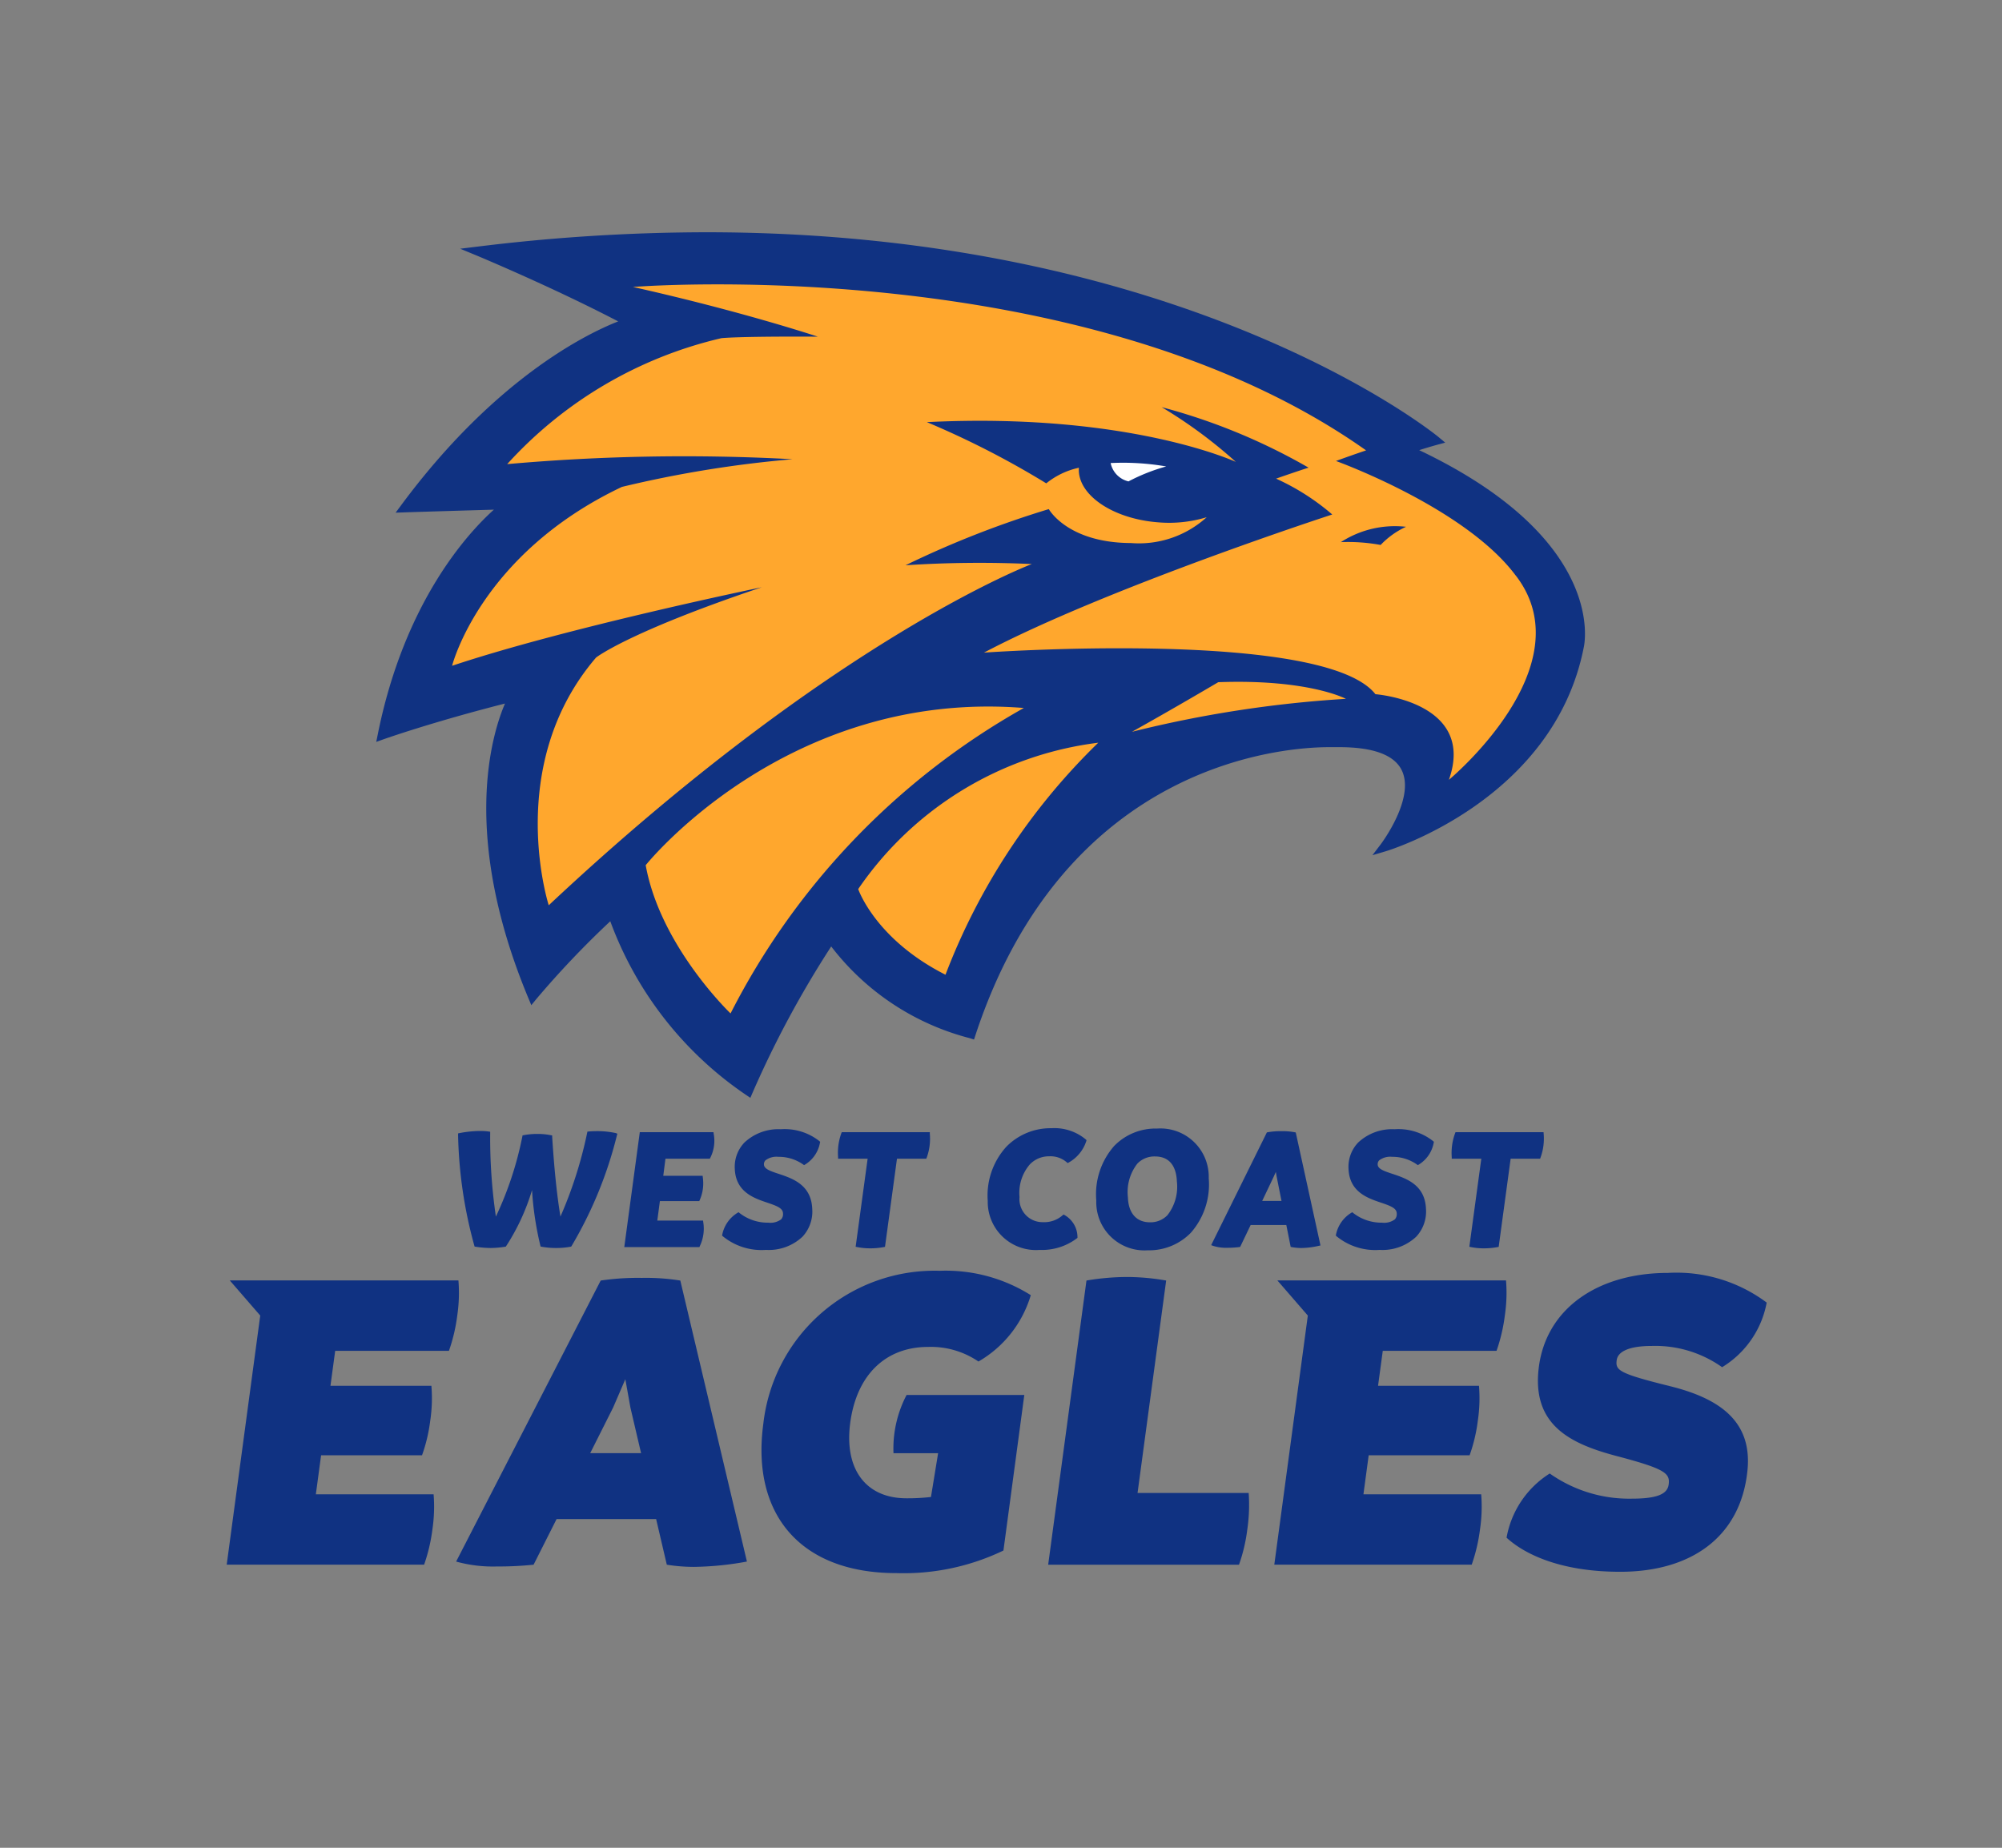
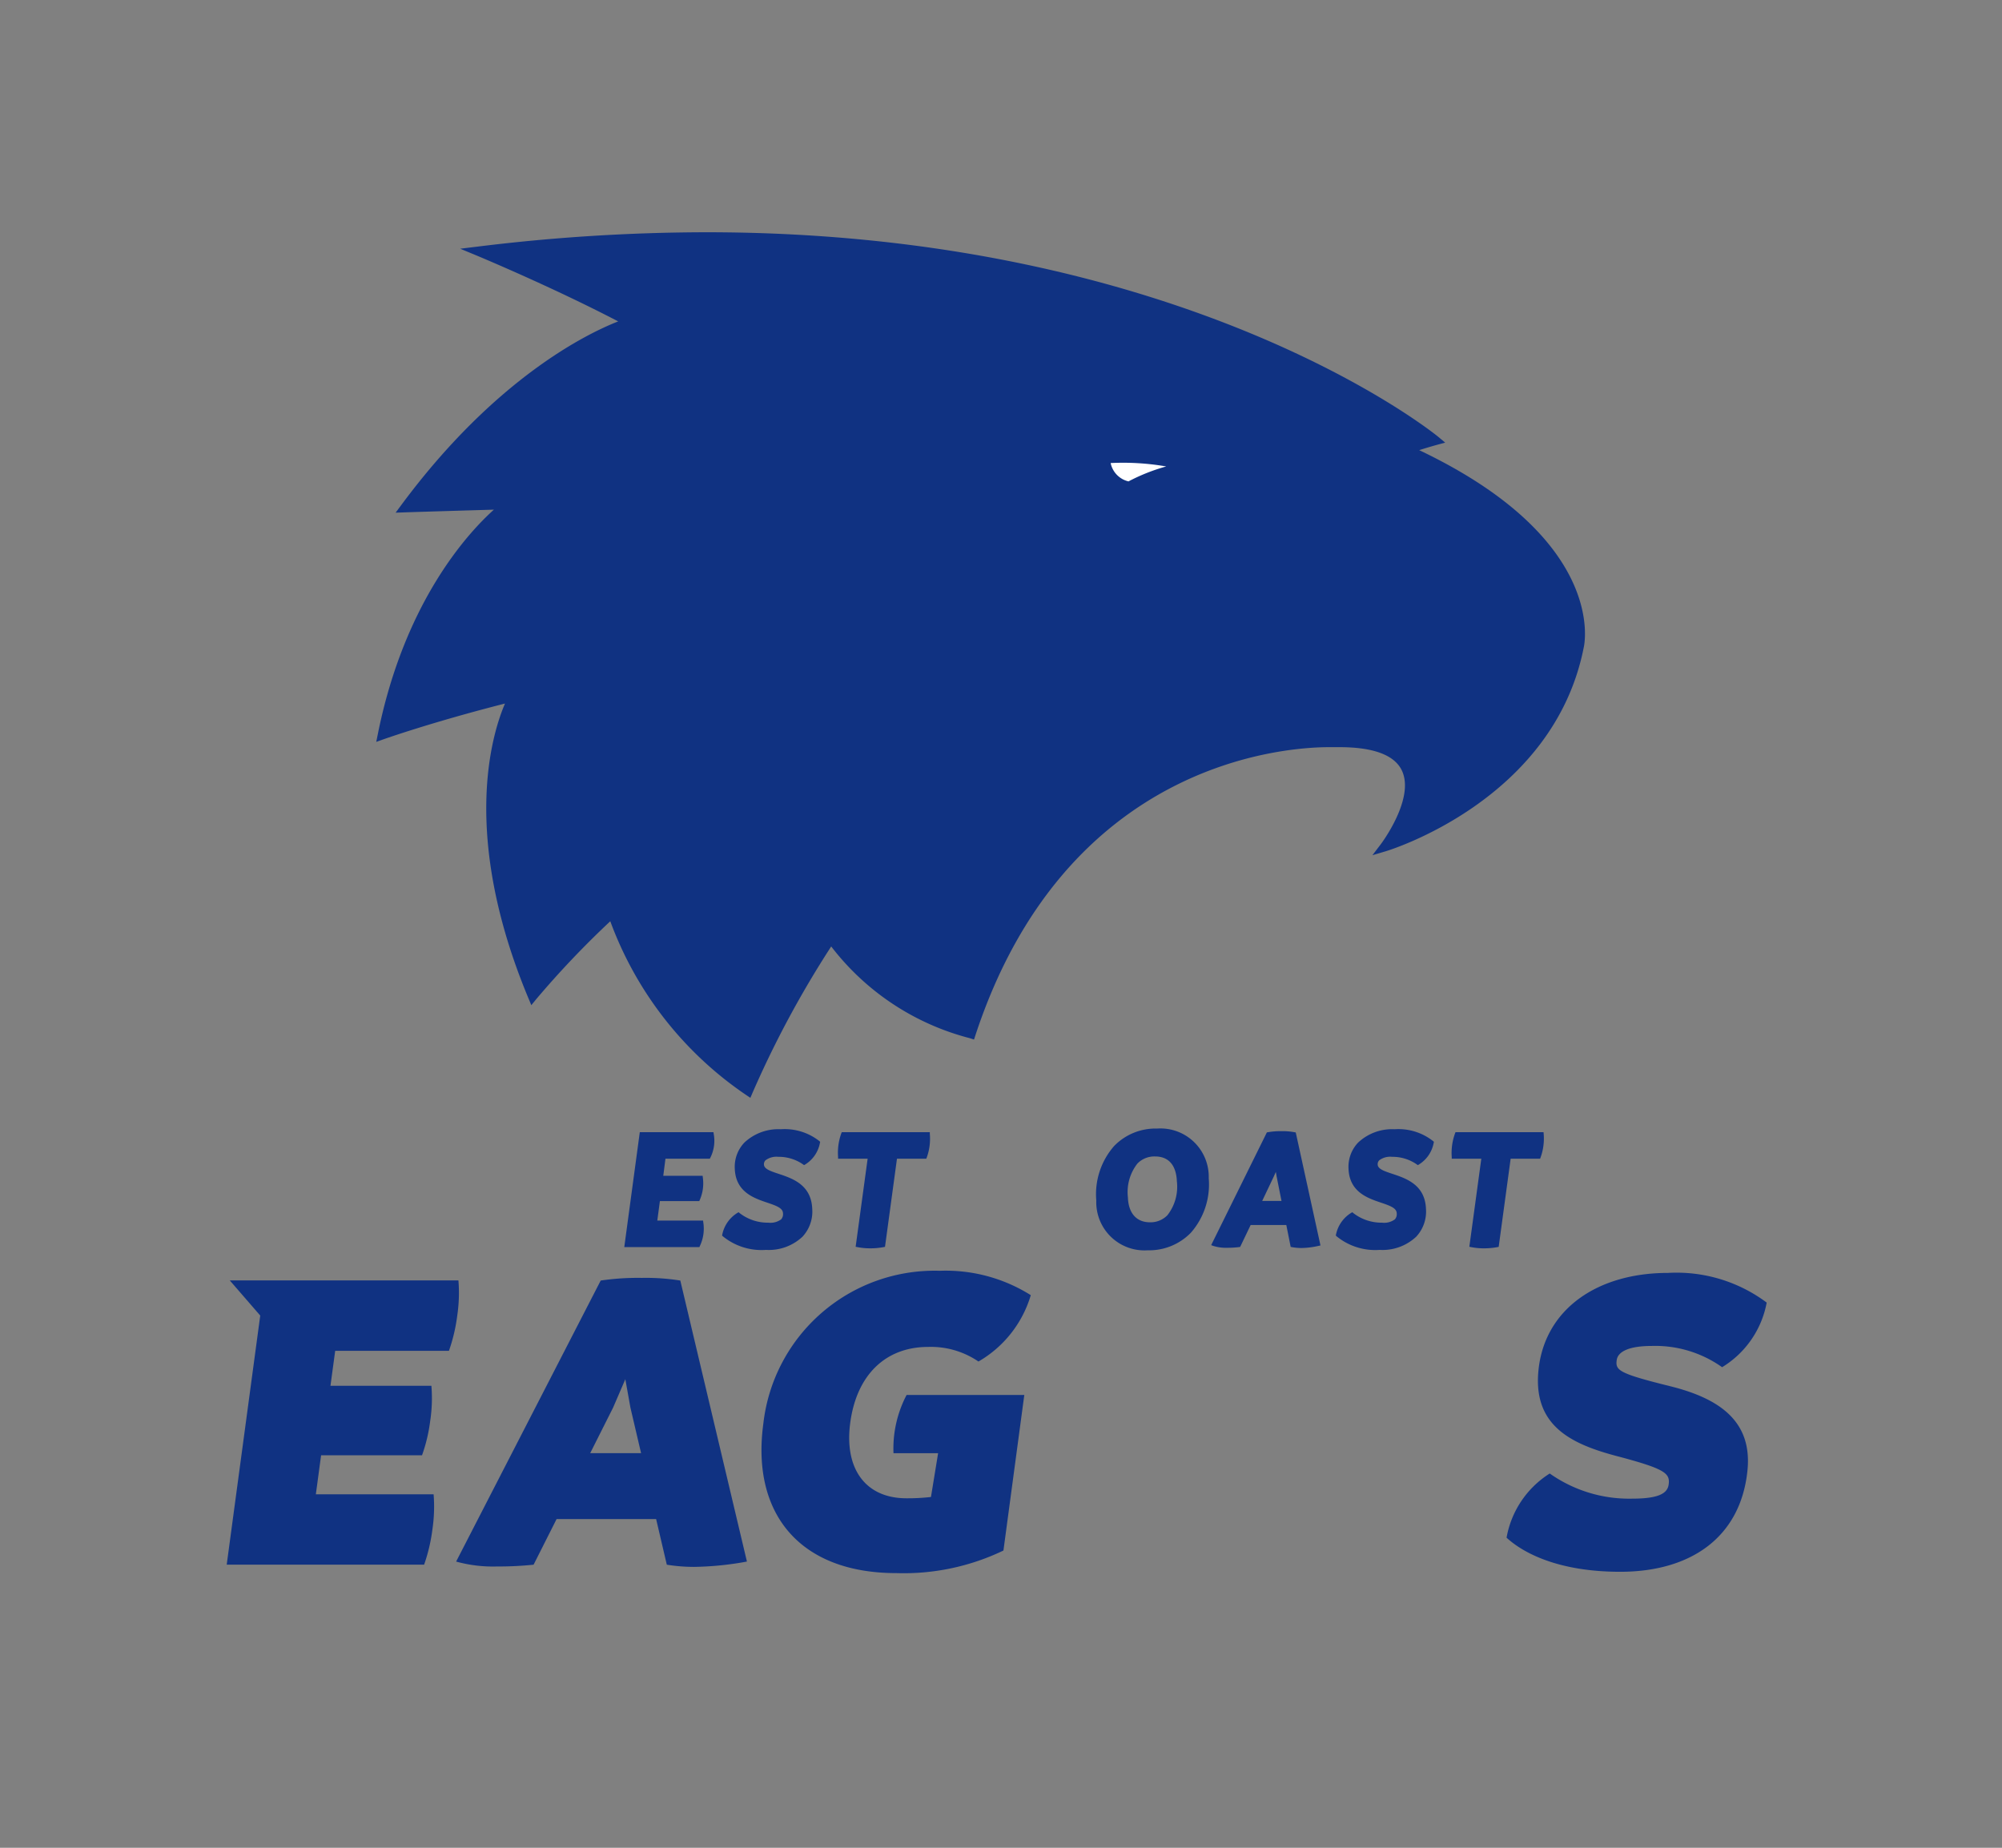
<svg xmlns="http://www.w3.org/2000/svg" width="102.57" height="94.681" viewBox="0 0 102.57 94.681">
  <rect x="0" y="0" width="102.57" height="94.681" fill="#808080" stroke="none" />
  <defs>
    <clipPath id="clip-path">
      <path id="Path_508" data-name="Path 508" d="M829.264-11.088h102.57v-94.681H829.264Z" fill="none" />
    </clipPath>
  </defs>
  <g id="Group_506" data-name="Group 506" transform="translate(-829.264 105.769)" clip-path="url(#clip-path)">
    <g id="Group_488" data-name="Group 488" transform="translate(859.502 -31.308)">
      <path id="Path_490" data-name="Path 490" d="M0,0,1.175-2.338,1.8-3.789,2.06-2.338,2.607,0ZM4.617-8.845a11.186,11.186,0,0,0-1.979-.136,13.037,13.037,0,0,0-2.1.136l-7.407,14.4a7.105,7.105,0,0,0,2.1.251A17.354,17.354,0,0,0-2.9,5.715l1.178-2.338h5.1l.547,2.338a8.761,8.761,0,0,0,1.392.112,15.964,15.964,0,0,0,2.713-.273Z" fill="#103282" />
    </g>
    <g id="Group_489" data-name="Group 489" transform="translate(893.166 -27.385)">
-       <path id="Path_491" data-name="Path 491" d="M0,0A8.561,8.561,0,0,1-.423,1.792H-10.2l1.962-14.561a12.8,12.8,0,0,1,2.066-.182,11.912,11.912,0,0,1,2.017.182L-5.621-1.883H.072A8.669,8.669,0,0,1,0,0" fill="#103282" />
-     </g>
+       </g>
    <g id="Group_490" data-name="Group 490" transform="translate(906.451 -26.977)">
      <path id="Path_492" data-name="Path 492" d="M0,0A4.891,4.891,0,0,1,2.212-3.289,7.052,7.052,0,0,0,6.415-2c1.339,0,1.826-.25,1.89-.725.077-.568-.165-.794-2.552-1.429-2.454-.635-4.48-1.588-4.1-4.582.384-3.016,3.033-4.831,6.617-4.831a7.711,7.711,0,0,1,5.057,1.52,4.92,4.92,0,0,1-2.284,3.311,5.912,5.912,0,0,0-3.6-1.089c-1.135,0-1.738.273-1.8.726-.07.522.09.681,2.746,1.339,2.546.634,4.224,1.814,3.949,4.354C11.981-.045,9.472,1.747,5.82,1.747,2.713,1.747.888.817,0,0" fill="#103282" />
    </g>
    <g id="Group_491" data-name="Group 491" transform="translate(905.151 -29.2)">
-       <path id="Path_493" data-name="Path 493" d="M0,0H-6.033l.269-2H-.593a8.337,8.337,0,0,0,.42-1.769,7.78,7.78,0,0,0,.06-1.792H-5.284l.242-1.791H.786a8.725,8.725,0,0,0,.426-1.815,7.852,7.852,0,0,0,.06-1.792H-10.442l1.56,1.8L-10.6,3.606H-.486A8.83,8.83,0,0,0-.06,1.792,7.909,7.909,0,0,0,0,0" fill="#103282" />
-     </g>
+       </g>
    <g id="Group_492" data-name="Group 492" transform="translate(851.479 -29.2)">
      <path id="Path_494" data-name="Path 494" d="M0,0H-6.033l.269-2H-.593a8.29,8.29,0,0,0,.42-1.769,7.724,7.724,0,0,0,.06-1.792H-5.284l.242-1.791H.786a8.792,8.792,0,0,0,.427-1.815,7.909,7.909,0,0,0,.059-1.792H-10.442l1.56,1.8L-10.6,3.606H-.486A8.83,8.83,0,0,0-.06,1.792,7.909,7.909,0,0,0,0,0" fill="#103282" />
    </g>
    <g id="Group_493" data-name="Group 493" transform="translate(875.712 -34.29)">
      <path id="Path_495" data-name="Path 495" d="M0,0A5.907,5.907,0,0,0-.671,2.984H1.615L1.249,5.227a10.384,10.384,0,0,1-1.256.067c-2.087,0-3.2-1.5-2.879-3.878.327-2.427,1.792-3.878,3.992-3.878a4.325,4.325,0,0,1,2.576.748,5.842,5.842,0,0,0,2.681-3.4A8.168,8.168,0,0,0,1.7-6.363,8.828,8.828,0,0,0-7.341,1.484c-.618,4.582,1.85,7.644,6.817,7.644A11.791,11.791,0,0,0,4.962,7.971L6.031,0Z" fill="#103282" />
    </g>
    <g id="Group_494" data-name="Group 494" transform="translate(908.352 -47.672)">
      <path id="Path_496" data-name="Path 496" d="M0,0-.006-.083H-4.517l-.022.056a2.936,2.936,0,0,0-.171,1.22l0,.084h1.515l-.613,4.511.08.016a3.239,3.239,0,0,0,.671.064,3.6,3.6,0,0,0,.69-.063l.062-.012.613-4.516H-.184l.022-.056A2.84,2.84,0,0,0,0,0" fill="#103282" />
    </g>
    <g id="Group_495" data-name="Group 495" transform="translate(900.712 -47.906)">
      <path id="Path_497" data-name="Path 497" d="M0,0A2.541,2.541,0,0,0-1.866.683a1.8,1.8,0,0,0-.492,1.349c.049,1.184.981,1.5,1.662,1.729.493.167.8.283.808.548a.4.4,0,0,1-.094.307.919.919,0,0,1-.658.171,2.35,2.35,0,0,1-1.476-.494l-.047-.041-.054.03A1.705,1.705,0,0,0-3,5.4l-.01.048.036.034a3.132,3.132,0,0,0,2.214.7,2.515,2.515,0,0,0,1.87-.676,1.887,1.887,0,0,0,.5-1.427C1.562,2.842.593,2.519-.115,2.284c-.414-.138-.74-.247-.749-.473a.282.282,0,0,1,.078-.218.934.934,0,0,1,.659-.18,2.18,2.18,0,0,1,1.273.393l.044.032.049-.026A1.656,1.656,0,0,0,2.006.692l.01-.047L1.98.611A2.87,2.87,0,0,0,0,0" fill="#103282" />
    </g>
    <g id="Group_496" data-name="Group 496" transform="translate(889.077 -43.503)">
      <path id="Path_498" data-name="Path 498" d="M0,0A1.2,1.2,0,0,1-.9.365C-1.583.365-2-.1-2.026-.912A2.372,2.372,0,0,1-1.54-2.644a1.212,1.212,0,0,1,.9-.365c.884,0,1.1.7,1.123,1.277A2.368,2.368,0,0,1,0,0M2.115-1.89A2.475,2.475,0,0,0-.529-4.438a2.959,2.959,0,0,0-2.2.891A3.743,3.743,0,0,0-3.646-.752,2.471,2.471,0,0,0-1.011,1.8,2.984,2.984,0,0,0,1.2.9,3.749,3.749,0,0,0,2.115-1.89" fill="#103282" />
    </g>
    <g id="Group_497" data-name="Group 497" transform="translate(883.137 -47.959)">
-       <path id="Path_499" data-name="Path 499" d="M0,0A3.173,3.173,0,0,0-2.32.955a3.715,3.715,0,0,0-.947,2.767A2.468,2.468,0,0,0-.606,6.236a2.962,2.962,0,0,0,1.9-.589l.036-.028,0-.046A1.305,1.305,0,0,0,.671,4.452L.62,4.422l-.047.036a1.414,1.414,0,0,1-1.007.356A1.179,1.179,0,0,1-1.639,3.528a2.235,2.235,0,0,1,.521-1.665A1.342,1.342,0,0,1-.126,1.44a1.27,1.27,0,0,1,.909.309l.045.037L.88,1.759A1.943,1.943,0,0,0,1.78.665L1.795.612,1.754.574A2.506,2.506,0,0,0,0,0" fill="#103282" />
-     </g>
+       </g>
    <g id="Group_498" data-name="Group 498" transform="translate(876.902 -47.755)">
      <path id="Path_500" data-name="Path 500" d="M0,0H-4.512l-.022.056A2.944,2.944,0,0,0-4.7,1.275l0,.085h1.514L-3.8,5.871l.081.016a3.3,3.3,0,0,0,.67.064,3.591,3.591,0,0,0,.69-.064l.063-.012.613-4.515h1.5L-.157,1.3A2.842,2.842,0,0,0,0,.083Z" fill="#103282" />
    </g>
    <g id="Group_499" data-name="Group 499" transform="translate(869.268 -47.906)">
      <path id="Path_501" data-name="Path 501" d="M0,0A2.541,2.541,0,0,0-1.866.683a1.8,1.8,0,0,0-.492,1.349c.049,1.184.981,1.5,1.662,1.729.494.167.8.283.808.548a.4.4,0,0,1-.094.307.919.919,0,0,1-.658.171,2.345,2.345,0,0,1-1.475-.494l-.048-.041-.054.03A1.7,1.7,0,0,0-3,5.4l-.01.048.036.034a3.134,3.134,0,0,0,2.215.7A2.513,2.513,0,0,0,1.11,5.507a1.887,1.887,0,0,0,.5-1.427C1.562,2.842.593,2.519-.115,2.284c-.414-.138-.74-.247-.749-.473a.282.282,0,0,1,.078-.218.934.934,0,0,1,.659-.18,2.18,2.18,0,0,1,1.273.393l.044.032.049-.026A1.656,1.656,0,0,0,2.006.692l.01-.047L1.98.611A2.87,2.87,0,0,0,0,0" fill="#103282" />
    </g>
    <g id="Group_500" data-name="Group 500" transform="translate(865.817 -47.755)">
      <path id="Path_502" data-name="Path 502" d="M0,0H-3.774l-.795,5.889H-.721L-.7,5.84A2.065,2.065,0,0,0-.523,4.608L-.532,4.53H-2.877l.133-1H-.728l.024-.05A2.13,2.13,0,0,0-.546,2.313l-.008-.079H-2.571l.112-.874H-.186l.025-.05A1.928,1.928,0,0,0,.011.075Z" fill="#103282" />
    </g>
    <g id="Group_501" data-name="Group 501" transform="translate(859.778 -47.808)">
-       <path id="Path_503" data-name="Path 503" d="M0,0C-.137,0-.255.009-.354.018L-.419.023-.432.088A21.679,21.679,0,0,1-1.8,4.376c-.18-1.087-.319-2.429-.424-4.089l0-.067L-2.3.206A3.428,3.428,0,0,0-2.975.142a3.691,3.691,0,0,0-.708.064l-.06.011-.01.061a17.678,17.678,0,0,1-1.355,4.1A27.859,27.859,0,0,1-5.4.106V.03L-5.477.019A2.783,2.783,0,0,0-5.9-.009,5.608,5.608,0,0,0-6.972.1l-.073.015,0,.074a22.949,22.949,0,0,0,.831,5.672l.016.055.056.007a5.239,5.239,0,0,0,.772.064,4.857,4.857,0,0,0,.732-.064l.038-.006.022-.033A11.04,11.04,0,0,0-3.256,3.018a16.273,16.273,0,0,0,.425,2.84l.014.055.056.01a3.977,3.977,0,0,0,.739.064,3.914,3.914,0,0,0,.735-.064l.037-.008.021-.031A20.963,20.963,0,0,0,1.094.21L1.116.133,1.042.1A4.419,4.419,0,0,0,0,0" fill="#103282" />
-     </g>
+       </g>
    <g id="Group_502" data-name="Group 502" transform="translate(893.93 -44.232)">
      <path id="Path_504" data-name="Path 504" d="M0,0,.588-1.237.7-1.488l.04.232L.99,0ZM1.72-3.51l-.056-.01a3.287,3.287,0,0,0-.671-.055,3.746,3.746,0,0,0-.708.055l-.044.007L-2.613,2.264l.089.034A2.13,2.13,0,0,0-1.8,2.4a4.681,4.681,0,0,0,.625-.037l.046-.006.538-1.123H1.237L1.46,2.354l.059.012a2.782,2.782,0,0,0,.488.046A4.267,4.267,0,0,0,2.9,2.3l.087-.019Z" fill="#103282" />
    </g>
    <g id="Group_503" data-name="Group 503" transform="translate(867.475 -49.672)">
      <path id="Path_505" data-name="Path 505" d="M0,0A18.423,18.423,0,0,1-6.944-8.892a47.329,47.329,0,0,0-3.8,4l-.245.3-.149-.355c-3.492-8.375-1.857-13.574-1.2-15.1-3.741.951-6.184,1.818-6.209,1.827l-.387.138.081-.4c1.371-6.818,4.651-10.337,5.946-11.5-3.851.113-4.552.138-4.553.138l-.482.017.287-.387c4.849-6.548,9.579-8.813,11.117-9.414-3.441-1.793-7.241-3.37-7.28-3.387l-.815-.337.875-.107a96.547,96.547,0,0,1,11.728-.737c24.665,0,37.4,10.389,37.521,10.494l.341.285L35.4-33.3c-.3.083-.634.183-.9.269,9.566,4.552,8.484,9.873,8.432,10.1C41.389-15.062,32.866-12.5,32.78-12.476l-.676.2.426-.56c.019-.023,1.782-2.364,1.072-3.8-.387-.78-1.46-1.176-3.191-1.176-.094,0-.192,0-.291,0-.021,0-.1,0-.237,0-2.216,0-13.5.712-18.121,14.767l-.07.215L11.475-2.9a13.056,13.056,0,0,1-7.1-4.7A51.582,51.582,0,0,0,.343-.1L.233.157Z" fill="#103282" />
    </g>
    <g id="Group_504" data-name="Group 504" transform="translate(906.92 -76.282)">
-       <path id="Path_506" data-name="Path 506" d="M0,0C3.6,4.658-3.423,10.471-3.423,10.471c1.41-4-3.765-4.387-3.765-4.387-2.64-3.37-20.057-2.13-20.057-2.13C-20.954.636-9.4-3.124-9.4-3.124a11.946,11.946,0,0,0-2.878-1.837c.6-.21,1.157-.4,1.665-.563a30.9,30.9,0,0,0-7.527-3.1,24.206,24.206,0,0,1,3.8,2.805S-19.829-8.369-30.17-7.857A45.2,45.2,0,0,1-24.052-4.72a4,4,0,0,1,1.672-.8c-.1,1.376,1.732,2.631,4.092,2.8a6.588,6.588,0,0,0,2.456-.265,5.163,5.163,0,0,1-3.877,1.324c-3.261-.011-4.213-1.739-4.213-1.739a50.037,50.037,0,0,0-7.34,2.877,58.407,58.407,0,0,1,6.47-.062S-34.983,3.245-49.542,16.9c0,0-2.309-7.173,2.426-12.695,0,0,1.639-1.3,8.488-3.6,0,0-9.98,2.059-15.865,4.023,0,0,1.431-5.714,8.7-9.166a58.608,58.608,0,0,1,8.743-1.418,102.519,102.519,0,0,0-14.621.251A21.348,21.348,0,0,1-40.7-12.158s.737-.1,4.943-.078c0,0-3.837-1.284-9.47-2.547,0,0,23.092-1.862,37.561,8.374,0,0-.72.241-1.543.543,0,0,6.613,2.383,9.206,5.866M-6.921-1.563a4.237,4.237,0,0,1,1.3-.931,5.093,5.093,0,0,0-3.337.786,9.276,9.276,0,0,1,2.039.145M-19.662,8.011A60.118,60.118,0,0,1-8.7,6.322S-10.6,5.3-15.24,5.469c0,0-2.259,1.336-4.422,2.542m-9.551,12.443A32.928,32.928,0,0,1-21.387,8.57a17.516,17.516,0,0,0-12.3,7.5s.87,2.567,4.472,4.389m-15.362-5.61S-37.37,5.817-25.2,6.79A37.444,37.444,0,0,0-40.227,22.442s-3.6-3.437-4.348-7.6" fill="#ffa72d" />
-     </g>
+       </g>
    <g id="Group_505" data-name="Group 505" transform="translate(887.081 -81.102)">
      <path id="Path_507" data-name="Path 507" d="M0,0A1.214,1.214,0,0,1-.914-.94a12.985,12.985,0,0,1,2.847.174A9.646,9.646,0,0,0,0,0" fill="#fff" />
    </g>
  </g>
</svg>